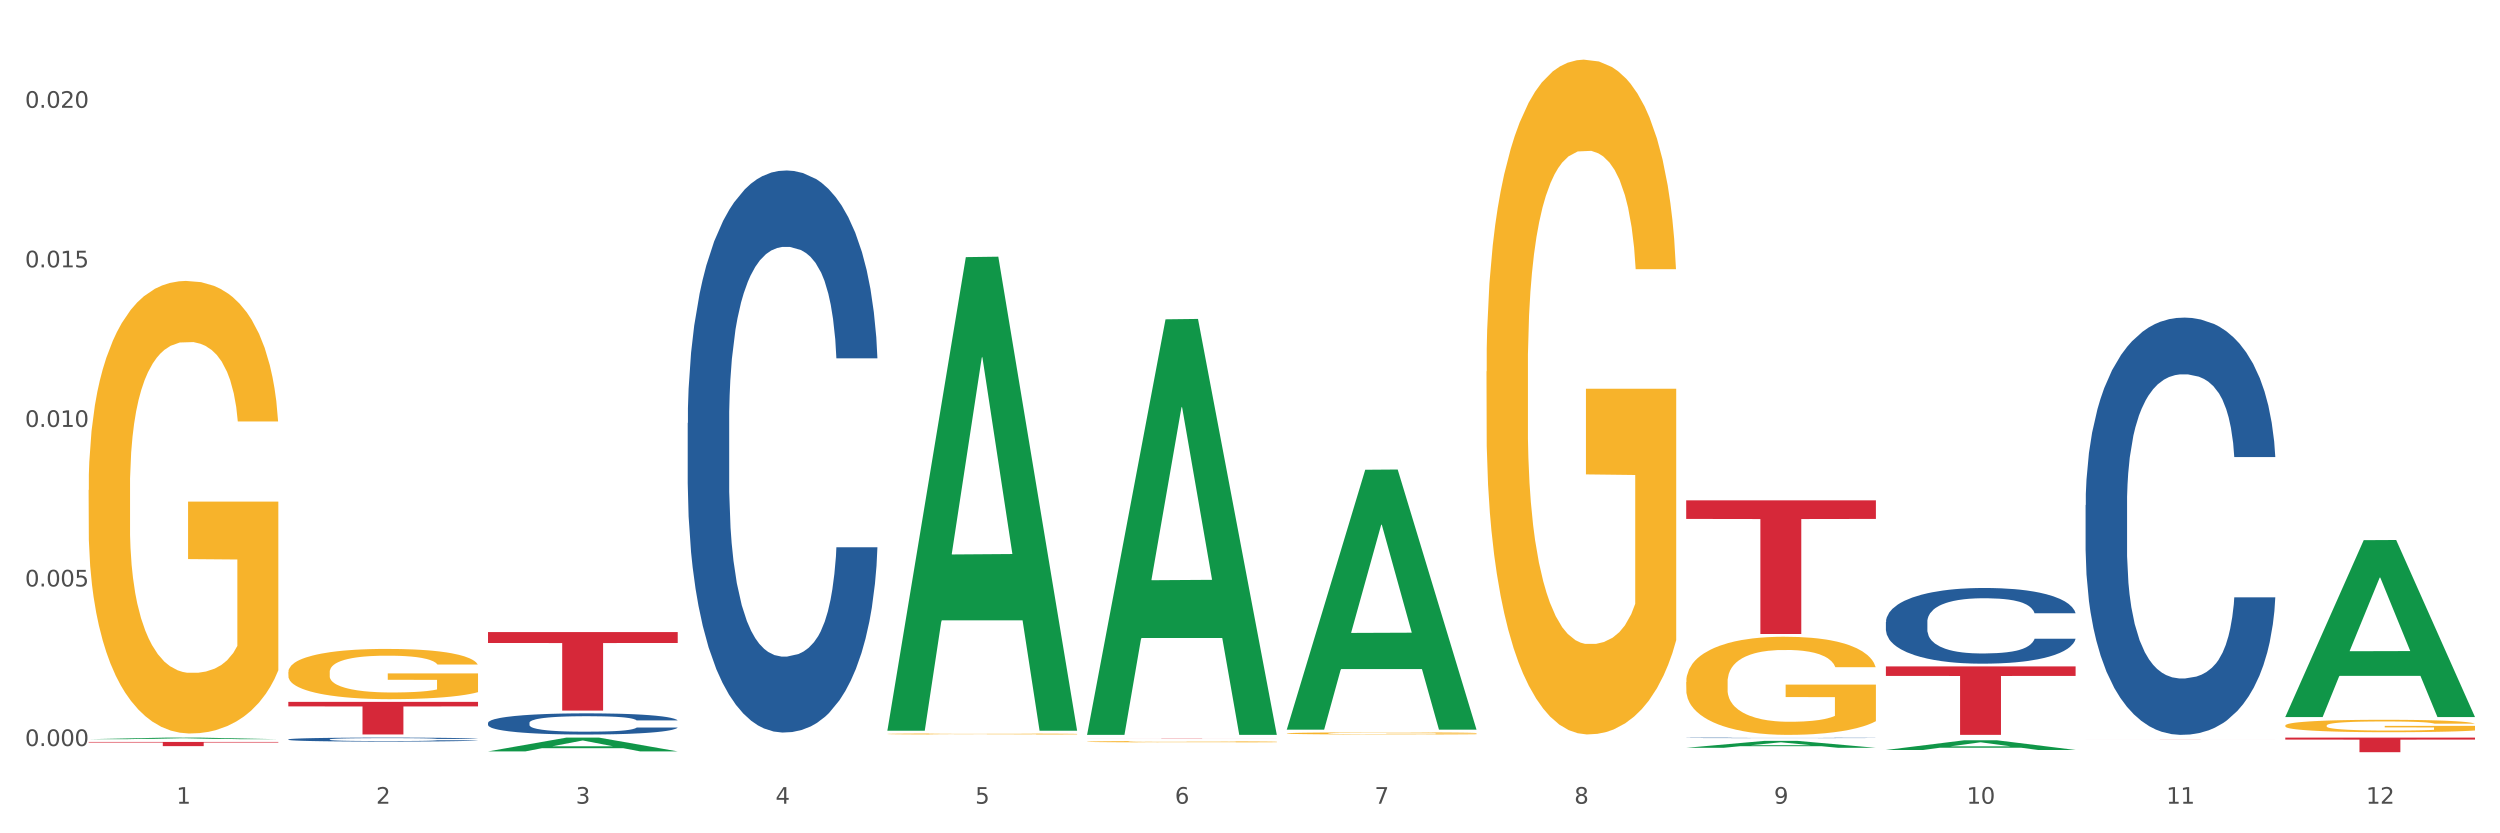
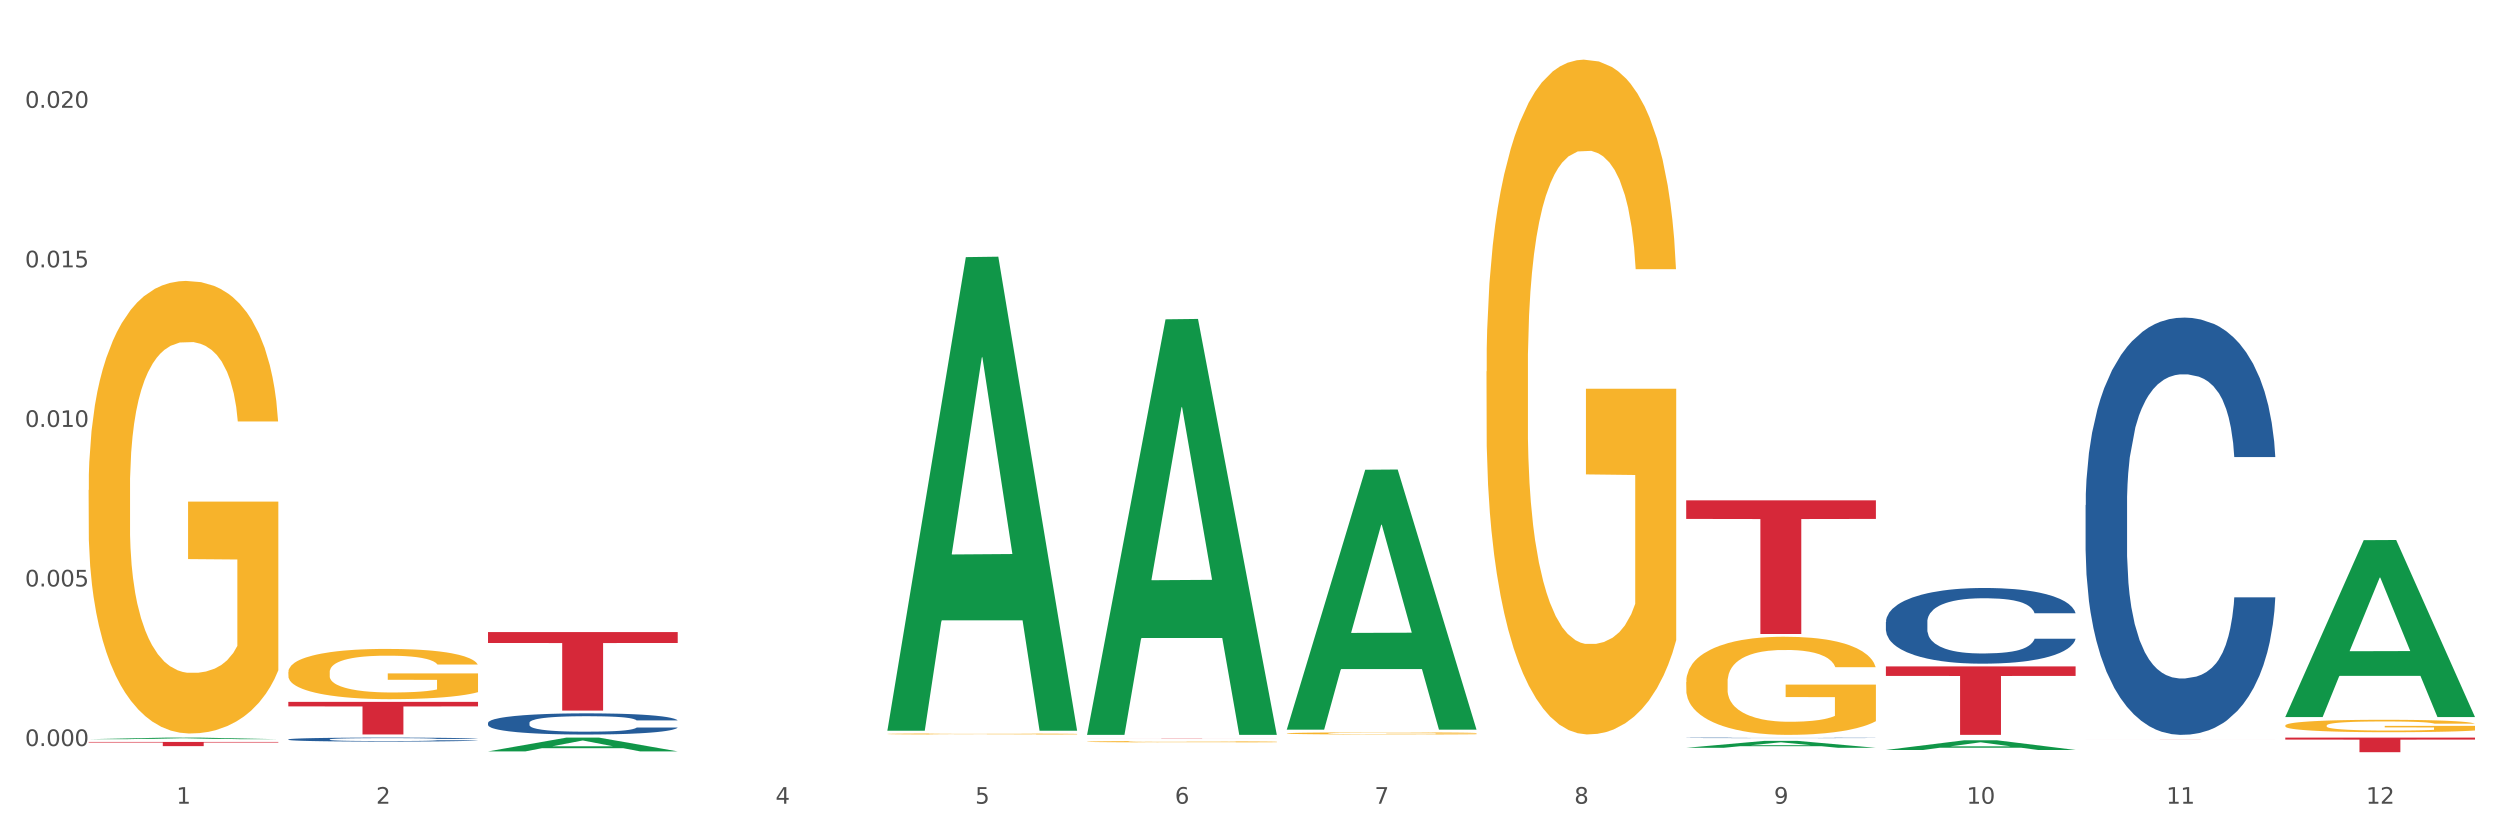
<svg xmlns="http://www.w3.org/2000/svg" xmlns:xlink="http://www.w3.org/1999/xlink" width="1080pt" height="360pt" viewBox="0 0 1080 360" version="1.1">
  <rect x="0" y="0" width="1080" height="360" fill="#333333" stroke="none" />
  <defs>
    <style type="text/css">*{stroke-linejoin: round; stroke-linecap: butt}</style>
  </defs>
  <g id="figure_1">
    <g id="patch_1">
      <path d="M 0 360  L 1080 360  L 1080 0  L 0 0  z " style="fill: #ffffff; stroke: #ffffff; stroke-linejoin: miter" />
    </g>
    <g id="axes_1">
      <g id="matplotlib.axis_1">
        <g id="xtick_1">
          <g id="text_1">
            <g style="fill: #4d4d4d" transform="translate(76.207 347.204) scale(0.096 -0.096)">
              <defs>
                <path id="DejaVuSans-31" d="M 794 531  L 1825 531  L 1825 4091  L 703 3866  L 703 4441  L 1819 4666  L 2450 4666  L 2450 531  L 3481 531  L 3481 0  L 794 0  L 794 531  z " transform="scale(0.016)" />
              </defs>
              <use xlink:href="#DejaVuSans-31" />
            </g>
          </g>
        </g>
        <g id="xtick_2">
          <g id="text_2">
            <g style="fill: #4d4d4d" transform="translate(162.476 347.204) scale(0.096 -0.096)">
              <defs>
                <path id="DejaVuSans-32" d="M 1228 531  L 3431 531  L 3431 0  L 469 0  L 469 531  Q 828 903 1448 1529  Q 2069 2156 2228 2338  Q 2531 2678 2651 2914  Q 2772 3150 2772 3378  Q 2772 3750 2511 3984  Q 2250 4219 1831 4219  Q 1534 4219 1204 4116  Q 875 4013 500 3803  L 500 4441  Q 881 4594 1212 4672  Q 1544 4750 1819 4750  Q 2544 4750 2975 4387  Q 3406 4025 3406 3419  Q 3406 3131 3298 2873  Q 3191 2616 2906 2266  Q 2828 2175 2409 1742  Q 1991 1309 1228 531  z " transform="scale(0.016)" />
              </defs>
              <use xlink:href="#DejaVuSans-32" />
            </g>
          </g>
        </g>
        <g id="xtick_3">
          <g id="text_3">
            <g style="fill: #4d4d4d" transform="translate(248.745 347.204) scale(0.096 -0.096)">
              <defs>
-                 <path id="DejaVuSans-33" d="M 2597 2516  Q 3050 2419 3304 2112  Q 3559 1806 3559 1356  Q 3559 666 3084 287  Q 2609 -91 1734 -91  Q 1441 -91 1130 -33  Q 819 25 488 141  L 488 750  Q 750 597 1062 519  Q 1375 441 1716 441  Q 2309 441 2620 675  Q 2931 909 2931 1356  Q 2931 1769 2642 2001  Q 2353 2234 1838 2234  L 1294 2234  L 1294 2753  L 1863 2753  Q 2328 2753 2575 2939  Q 2822 3125 2822 3475  Q 2822 3834 2567 4026  Q 2313 4219 1838 4219  Q 1578 4219 1281 4162  Q 984 4106 628 3988  L 628 4550  Q 988 4650 1302 4700  Q 1616 4750 1894 4750  Q 2613 4750 3031 4423  Q 3450 4097 3450 3541  Q 3450 3153 3228 2886  Q 3006 2619 2597 2516  z " transform="scale(0.016)" />
-               </defs>
+                 </defs>
              <use xlink:href="#DejaVuSans-33" />
            </g>
          </g>
        </g>
        <g id="xtick_4">
          <g id="text_4">
            <g style="fill: #4d4d4d" transform="translate(335.014 347.204) scale(0.096 -0.096)">
              <defs>
                <path id="DejaVuSans-34" d="M 2419 4116  L 825 1625  L 2419 1625  L 2419 4116  z M 2253 4666  L 3047 4666  L 3047 1625  L 3713 1625  L 3713 1100  L 3047 1100  L 3047 0  L 2419 0  L 2419 1100  L 313 1100  L 313 1709  L 2253 4666  z " transform="scale(0.016)" />
              </defs>
              <use xlink:href="#DejaVuSans-34" />
            </g>
          </g>
        </g>
        <g id="xtick_5">
          <g id="text_5">
            <g style="fill: #4d4d4d" transform="translate(421.284 347.204) scale(0.096 -0.096)">
              <defs>
                <path id="DejaVuSans-35" d="M 691 4666  L 3169 4666  L 3169 4134  L 1269 4134  L 1269 2991  Q 1406 3038 1543 3061  Q 1681 3084 1819 3084  Q 2600 3084 3056 2656  Q 3513 2228 3513 1497  Q 3513 744 3044 326  Q 2575 -91 1722 -91  Q 1428 -91 1123 -41  Q 819 9 494 109  L 494 744  Q 775 591 1075 516  Q 1375 441 1709 441  Q 2250 441 2565 725  Q 2881 1009 2881 1497  Q 2881 1984 2565 2268  Q 2250 2553 1709 2553  Q 1456 2553 1204 2497  Q 953 2441 691 2322  L 691 4666  z " transform="scale(0.016)" />
              </defs>
              <use xlink:href="#DejaVuSans-35" />
            </g>
          </g>
        </g>
        <g id="xtick_6">
          <g id="text_6">
            <g style="fill: #4d4d4d" transform="translate(507.553 347.204) scale(0.096 -0.096)">
              <defs>
                <path id="DejaVuSans-36" d="M 2113 2584  Q 1688 2584 1439 2293  Q 1191 2003 1191 1497  Q 1191 994 1439 701  Q 1688 409 2113 409  Q 2538 409 2786 701  Q 3034 994 3034 1497  Q 3034 2003 2786 2293  Q 2538 2584 2113 2584  z M 3366 4563  L 3366 3988  Q 3128 4100 2886 4159  Q 2644 4219 2406 4219  Q 1781 4219 1451 3797  Q 1122 3375 1075 2522  Q 1259 2794 1537 2939  Q 1816 3084 2150 3084  Q 2853 3084 3261 2657  Q 3669 2231 3669 1497  Q 3669 778 3244 343  Q 2819 -91 2113 -91  Q 1303 -91 875 529  Q 447 1150 447 2328  Q 447 3434 972 4092  Q 1497 4750 2381 4750  Q 2619 4750 2861 4703  Q 3103 4656 3366 4563  z " transform="scale(0.016)" />
              </defs>
              <use xlink:href="#DejaVuSans-36" />
            </g>
          </g>
        </g>
        <g id="xtick_7">
          <g id="text_7">
            <g style="fill: #4d4d4d" transform="translate(593.822 347.204) scale(0.096 -0.096)">
              <defs>
                <path id="DejaVuSans-37" d="M 525 4666  L 3525 4666  L 3525 4397  L 1831 0  L 1172 0  L 2766 4134  L 525 4134  L 525 4666  z " transform="scale(0.016)" />
              </defs>
              <use xlink:href="#DejaVuSans-37" />
            </g>
          </g>
        </g>
        <g id="xtick_8">
          <g id="text_8">
            <g style="fill: #4d4d4d" transform="translate(680.091 347.204) scale(0.096 -0.096)">
              <defs>
                <path id="DejaVuSans-38" d="M 2034 2216  Q 1584 2216 1326 1975  Q 1069 1734 1069 1313  Q 1069 891 1326 650  Q 1584 409 2034 409  Q 2484 409 2743 651  Q 3003 894 3003 1313  Q 3003 1734 2745 1975  Q 2488 2216 2034 2216  z M 1403 2484  Q 997 2584 770 2862  Q 544 3141 544 3541  Q 544 4100 942 4425  Q 1341 4750 2034 4750  Q 2731 4750 3128 4425  Q 3525 4100 3525 3541  Q 3525 3141 3298 2862  Q 3072 2584 2669 2484  Q 3125 2378 3379 2068  Q 3634 1759 3634 1313  Q 3634 634 3220 271  Q 2806 -91 2034 -91  Q 1263 -91 848 271  Q 434 634 434 1313  Q 434 1759 690 2068  Q 947 2378 1403 2484  z M 1172 3481  Q 1172 3119 1398 2916  Q 1625 2713 2034 2713  Q 2441 2713 2670 2916  Q 2900 3119 2900 3481  Q 2900 3844 2670 4047  Q 2441 4250 2034 4250  Q 1625 4250 1398 4047  Q 1172 3844 1172 3481  z " transform="scale(0.016)" />
              </defs>
              <use xlink:href="#DejaVuSans-38" />
            </g>
          </g>
        </g>
        <g id="xtick_9">
          <g id="text_9">
            <g style="fill: #4d4d4d" transform="translate(766.361 347.204) scale(0.096 -0.096)">
              <defs>
                <path id="DejaVuSans-39" d="M 703 97  L 703 672  Q 941 559 1184 500  Q 1428 441 1663 441  Q 2288 441 2617 861  Q 2947 1281 2994 2138  Q 2813 1869 2534 1725  Q 2256 1581 1919 1581  Q 1219 1581 811 2004  Q 403 2428 403 3163  Q 403 3881 828 4315  Q 1253 4750 1959 4750  Q 2769 4750 3195 4129  Q 3622 3509 3622 2328  Q 3622 1225 3098 567  Q 2575 -91 1691 -91  Q 1453 -91 1209 -44  Q 966 3 703 97  z M 1959 2075  Q 2384 2075 2632 2365  Q 2881 2656 2881 3163  Q 2881 3666 2632 3958  Q 2384 4250 1959 4250  Q 1534 4250 1286 3958  Q 1038 3666 1038 3163  Q 1038 2656 1286 2365  Q 1534 2075 1959 2075  z " transform="scale(0.016)" />
              </defs>
              <use xlink:href="#DejaVuSans-39" />
            </g>
          </g>
        </g>
        <g id="xtick_10">
          <g id="text_10">
            <g style="fill: #4d4d4d" transform="translate(849.576 347.204) scale(0.096 -0.096)">
              <defs>
                <path id="DejaVuSans-30" d="M 2034 4250  Q 1547 4250 1301 3770  Q 1056 3291 1056 2328  Q 1056 1369 1301 889  Q 1547 409 2034 409  Q 2525 409 2770 889  Q 3016 1369 3016 2328  Q 3016 3291 2770 3770  Q 2525 4250 2034 4250  z M 2034 4750  Q 2819 4750 3233 4129  Q 3647 3509 3647 2328  Q 3647 1150 3233 529  Q 2819 -91 2034 -91  Q 1250 -91 836 529  Q 422 1150 422 2328  Q 422 3509 836 4129  Q 1250 4750 2034 4750  z " transform="scale(0.016)" />
              </defs>
              <use xlink:href="#DejaVuSans-31" />
              <use xlink:href="#DejaVuSans-30" transform="translate(63.623 0)" />
            </g>
          </g>
        </g>
        <g id="xtick_11">
          <g id="text_11">
            <g style="fill: #4d4d4d" transform="translate(935.845 347.204) scale(0.096 -0.096)">
              <use xlink:href="#DejaVuSans-31" />
              <use xlink:href="#DejaVuSans-31" transform="translate(63.623 0)" />
            </g>
          </g>
        </g>
        <g id="xtick_12">
          <g id="text_12">
            <g style="fill: #4d4d4d" transform="translate(1022.114 347.204) scale(0.096 -0.096)">
              <use xlink:href="#DejaVuSans-31" />
              <use xlink:href="#DejaVuSans-32" transform="translate(63.623 0)" />
            </g>
          </g>
        </g>
        <g id="xtick_13" />
        <g id="xtick_14" />
        <g id="xtick_15" />
        <g id="xtick_16" />
        <g id="xtick_17" />
        <g id="xtick_18" />
        <g id="xtick_19" />
        <g id="xtick_20" />
        <g id="xtick_21" />
        <g id="xtick_22" />
        <g id="xtick_23" />
      </g>
      <g id="matplotlib.axis_2">
        <g id="ytick_1">
          <g id="text_13">
            <g style="fill: #4d4d4d" transform="translate(10.8 322.288) scale(0.096 -0.096)">
              <defs>
                <path id="DejaVuSans-2e" d="M 684 794  L 1344 794  L 1344 0  L 684 0  L 684 794  z " transform="scale(0.016)" />
              </defs>
              <use xlink:href="#DejaVuSans-30" />
              <use xlink:href="#DejaVuSans-2e" transform="translate(63.623 0)" />
              <use xlink:href="#DejaVuSans-30" transform="translate(95.41 0)" />
              <use xlink:href="#DejaVuSans-30" transform="translate(159.033 0)" />
              <use xlink:href="#DejaVuSans-30" transform="translate(222.656 0)" />
            </g>
          </g>
        </g>
        <g id="ytick_2">
          <g id="text_14">
            <g style="fill: #4d4d4d" transform="translate(10.8 253.358) scale(0.096 -0.096)">
              <use xlink:href="#DejaVuSans-30" />
              <use xlink:href="#DejaVuSans-2e" transform="translate(63.623 0)" />
              <use xlink:href="#DejaVuSans-30" transform="translate(95.41 0)" />
              <use xlink:href="#DejaVuSans-30" transform="translate(159.033 0)" />
              <use xlink:href="#DejaVuSans-35" transform="translate(222.656 0)" />
            </g>
          </g>
        </g>
        <g id="ytick_3">
          <g id="text_15">
            <g style="fill: #4d4d4d" transform="translate(10.8 184.427) scale(0.096 -0.096)">
              <use xlink:href="#DejaVuSans-30" />
              <use xlink:href="#DejaVuSans-2e" transform="translate(63.623 0)" />
              <use xlink:href="#DejaVuSans-30" transform="translate(95.41 0)" />
              <use xlink:href="#DejaVuSans-31" transform="translate(159.033 0)" />
              <use xlink:href="#DejaVuSans-30" transform="translate(222.656 0)" />
            </g>
          </g>
        </g>
        <g id="ytick_4">
          <g id="text_16">
            <g style="fill: #4d4d4d" transform="translate(10.8 115.497) scale(0.096 -0.096)">
              <use xlink:href="#DejaVuSans-30" />
              <use xlink:href="#DejaVuSans-2e" transform="translate(63.623 0)" />
              <use xlink:href="#DejaVuSans-30" transform="translate(95.41 0)" />
              <use xlink:href="#DejaVuSans-31" transform="translate(159.033 0)" />
              <use xlink:href="#DejaVuSans-35" transform="translate(222.656 0)" />
            </g>
          </g>
        </g>
        <g id="ytick_5">
          <g id="text_17">
            <g style="fill: #4d4d4d" transform="translate(10.8 46.566) scale(0.096 -0.096)">
              <use xlink:href="#DejaVuSans-30" />
              <use xlink:href="#DejaVuSans-2e" transform="translate(63.623 0)" />
              <use xlink:href="#DejaVuSans-30" transform="translate(95.41 0)" />
              <use xlink:href="#DejaVuSans-32" transform="translate(159.033 0)" />
              <use xlink:href="#DejaVuSans-30" transform="translate(222.656 0)" />
            </g>
          </g>
        </g>
        <g id="ytick_6" />
        <g id="ytick_7" />
        <g id="ytick_8" />
        <g id="ytick_9" />
      </g>
      <g id="PolyCollection_1">
        <path d="M 38.283 319.339  L 38.367 319.338  L 72.164 318.641  L 86.189 318.641  L 120.239 319.34  L 104.017 319.34  L 96.666 319.177  L 61.771 319.177  L 61.518 319.18  L 54.421 319.34  L 38.283 319.34  L 38.283 319.339  L 66.165 319.08  L 92.272 319.079  L 79.345 318.79  L 79.176 318.788  L 79.007 318.79  L 66.08 319.079  L 66.165 319.08  L 38.283 319.339  z " clip-path="url(#pb41e265324)" style="fill: #109648" />
        <path d="M 900.975 319.288  L 982.931 319.288  L 982.931 319.294  L 950.692 319.294  L 950.692 319.331  L 933.019 319.331  L 933.019 319.294  L 900.975 319.294  L 900.975 319.288  L 900.975 319.288  z " clip-path="url(#pb41e265324)" style="fill: #d62839" />
        <path d="M 814.706 287.883  L 896.662 287.883  L 896.662 291.994  L 864.423 292.022  L 864.423 317.469  L 846.75 317.469  L 846.75 292.022  L 814.706 291.994  L 814.706 287.911  L 814.706 287.883  z " clip-path="url(#pb41e265324)" style="fill: #d62839" />
        <path d="M 728.437 216.149  L 810.392 216.149  L 810.392 224.174  L 778.154 224.229  L 778.154 273.899  L 760.481 273.899  L 760.481 224.229  L 728.437 224.174  L 728.437 216.203  L 728.437 216.149  z " clip-path="url(#pb41e265324)" style="fill: #d62839" />
        <path d="M 469.629 318.866  L 551.585 318.866  L 551.585 318.88  L 519.346 318.88  L 519.346 318.967  L 501.673 318.967  L 501.673 318.88  L 469.629 318.88  L 469.629 318.866  L 469.629 318.866  z " clip-path="url(#pb41e265324)" style="fill: #d62839" />
        <path d="M 210.821 273.048  L 292.777 273.048  L 292.777 277.765  L 260.539 277.797  L 260.539 306.994  L 242.866 306.994  L 242.866 277.797  L 210.821 277.765  L 210.821 273.08  L 210.821 273.048  z " clip-path="url(#pb41e265324)" style="fill: #d62839" />
        <path d="M 124.552 303.217  L 206.508 303.217  L 206.508 305.173  L 174.269 305.186  L 174.269 317.287  L 156.597 317.287  L 156.597 305.186  L 124.552 305.173  L 124.552 303.231  L 124.552 303.217  z " clip-path="url(#pb41e265324)" style="fill: #d62839" />
        <path d="M 38.283 320.512  L 120.239 320.512  L 120.239 320.764  L 88 320.766  L 88 322.33  L 70.327 322.33  L 70.327 320.766  L 38.283 320.764  L 38.283 320.513  L 38.283 320.512  z " clip-path="url(#pb41e265324)" style="fill: #d62839" />
        <path d="M 124.552 319.416  L 124.649 319.414  L 124.649 319.37  L 124.94 319.31  L 126.005 319.2  L 127.362 319.117  L 129.687 319.019  L 130.946 318.978  L 132.593 318.932  L 135.983 318.858  L 139.858 318.795  L 142.571 318.761  L 144.605 318.738  L 149.158 318.699  L 151.774 318.682  L 154.486 318.668  L 156.811 318.658  L 160.686 318.647  L 163.786 318.642  L 167.371 318.641  L 170.374 318.642  L 174.346 318.649  L 180.158 318.668  L 182.386 318.679  L 185.389 318.697  L 188.489 318.723  L 191.008 318.748  L 193.914 318.784  L 196.917 318.831  L 199.824 318.891  L 201.858 318.946  L 203.505 319.005  L 204.958 319.076  L 206.024 319.153  L 206.508 319.217  L 188.78 319.217  L 188.296 319.159  L 187.327 319.096  L 186.358 319.054  L 185.292 319.019  L 183.646 318.98  L 182.192 318.954  L 179.771 318.924  L 177.543 318.905  L 175.702 318.894  L 173.474 318.885  L 168.727 318.876  L 165.336 318.876  L 163.205 318.879  L 160.589 318.887  L 158.361 318.898  L 155.746 318.917  L 153.711 318.937  L 151.677 318.964  L 150.515 318.983  L 148.771 319.017  L 147.608 319.046  L 146.058 319.095  L 145.186 319.129  L 143.636 319.219  L 142.958 319.285  L 142.668 319.331  L 142.474 319.381  L 142.474 319.627  L 143.055 319.738  L 143.54 319.785  L 144.315 319.838  L 145.768 319.908  L 147.899 319.975  L 150.127 320.024  L 151.968 320.054  L 153.711 320.076  L 155.455 320.094  L 157.586 320.109  L 159.33 320.119  L 161.946 320.128  L 165.046 320.133  L 167.468 320.133  L 172.408 320.125  L 174.636 320.117  L 176.768 320.106  L 179.092 320.089  L 180.933 320.07  L 181.999 320.056  L 183.742 320.026  L 185.099 319.994  L 186.261 319.958  L 187.036 319.927  L 187.908 319.879  L 188.586 319.826  L 188.78 319.797  L 206.508 319.797  L 206.12 319.854  L 205.442 319.909  L 204.086 319.983  L 203.02 320.026  L 201.374 320.078  L 199.63 320.122  L 197.208 320.171  L 194.98 320.207  L 192.655 320.239  L 190.136 320.267  L 185.583 320.306  L 183.936 320.317  L 180.449 320.336  L 177.736 320.347  L 173.764 320.358  L 169.696 320.365  L 165.433 320.366  L 161.655 320.363  L 157.49 320.354  L 154.874 320.344  L 151.968 320.33  L 148.577 320.308  L 145.38 320.281  L 142.377 320.25  L 139.568 320.213  L 136.952 320.172  L 133.562 320.105  L 131.043 320.038  L 129.202 319.977  L 127.943 319.925  L 126.683 319.859  L 126.005 319.813  L 124.94 319.703  L 124.552 319.6  L 124.552 319.416  z " clip-path="url(#pb41e265324)" style="fill: #255c99" />
        <path d="M 210.821 312.277  L 210.918 312.269  L 210.918 312.035  L 211.209 311.717  L 212.275 311.132  L 213.631 310.689  L 215.956 310.171  L 217.215 309.954  L 218.862 309.712  L 222.253 309.319  L 226.128 308.985  L 228.84 308.801  L 230.874 308.684  L 235.428 308.475  L 238.043 308.383  L 240.756 308.308  L 243.081 308.258  L 246.956 308.199  L 250.056 308.174  L 253.64 308.166  L 256.643 308.174  L 260.615 308.208  L 266.427 308.308  L 268.655 308.366  L 271.659 308.467  L 274.759 308.6  L 277.277 308.734  L 280.183 308.926  L 283.187 309.177  L 286.093 309.494  L 288.127 309.787  L 289.774 310.096  L 291.227 310.472  L 292.293 310.882  L 292.777 311.224  L 275.049 311.224  L 274.565 310.915  L 273.596 310.581  L 272.627 310.355  L 271.562 310.171  L 269.915 309.962  L 268.462 309.829  L 266.04 309.67  L 263.812 309.57  L 261.971 309.511  L 259.743 309.461  L 254.996 309.411  L 251.606 309.411  L 249.474 309.428  L 246.859 309.469  L 244.631 309.528  L 242.015 309.628  L 239.981 309.737  L 237.946 309.879  L 236.784 309.979  L 235.04 310.163  L 233.878 310.313  L 232.328 310.572  L 231.456 310.756  L 229.906 311.233  L 229.228 311.584  L 228.937 311.826  L 228.743 312.093  L 228.743 313.397  L 229.324 313.982  L 229.809 314.233  L 230.584 314.517  L 232.037 314.884  L 234.168 315.244  L 236.396 315.503  L 238.237 315.661  L 239.981 315.778  L 241.724 315.87  L 243.856 315.954  L 245.599 316.004  L 248.215 316.054  L 251.315 316.079  L 253.737 316.079  L 258.677 316.037  L 260.905 315.996  L 263.037 315.937  L 265.362 315.845  L 267.202 315.745  L 268.268 315.67  L 270.012 315.511  L 271.368 315.344  L 272.53 315.152  L 273.305 314.985  L 274.177 314.734  L 274.855 314.45  L 275.049 314.299  L 292.777 314.299  L 292.39 314.6  L 291.712 314.893  L 290.355 315.285  L 289.29 315.511  L 287.643 315.787  L 285.899 316.021  L 283.477 316.28  L 281.249 316.472  L 278.924 316.639  L 276.405 316.79  L 271.852 316.998  L 270.205 317.057  L 266.718 317.157  L 264.005 317.216  L 260.034 317.274  L 255.965 317.308  L 251.702 317.316  L 247.924 317.299  L 243.759 317.249  L 241.143 317.199  L 238.237 317.124  L 234.846 317.007  L 231.649 316.865  L 228.646 316.698  L 225.837 316.505  L 223.221 316.288  L 219.831 315.929  L 217.312 315.578  L 215.471 315.252  L 214.212 314.976  L 212.953 314.625  L 212.275 314.383  L 211.209 313.798  L 210.821 313.255  L 210.821 312.277  z " clip-path="url(#pb41e265324)" style="fill: #255c99" />
-         <path d="M 297.091 182.746  L 297.187 182.524  L 297.187 176.315  L 297.478 167.888  L 298.544 152.366  L 299.9 140.613  L 302.225 126.864  L 303.484 121.098  L 305.131 114.667  L 308.522 104.245  L 312.397 95.375  L 315.109 90.496  L 317.144 87.392  L 321.697 81.848  L 324.312 79.408  L 327.025 77.413  L 329.35 76.082  L 333.225 74.53  L 336.325 73.865  L 339.909 73.643  L 342.912 73.865  L 346.884 74.752  L 352.697 77.413  L 354.925 78.965  L 357.928 81.626  L 361.028 85.174  L 363.546 88.722  L 366.453 93.822  L 369.456 100.475  L 372.362 108.902  L 374.396 116.663  L 376.043 124.868  L 377.496 134.847  L 378.562 145.713  L 379.046 154.805  L 361.318 154.805  L 360.834 146.6  L 359.865 137.73  L 358.896 131.742  L 357.831 126.864  L 356.184 121.32  L 354.731 117.772  L 352.309 113.559  L 350.081 110.898  L 348.24 109.345  L 346.012 108.015  L 341.265 106.684  L 337.875 106.684  L 335.744 107.128  L 333.128 108.236  L 330.9 109.789  L 328.284 112.45  L 326.25 115.333  L 324.215 119.102  L 323.053 121.763  L 321.309 126.642  L 320.147 130.634  L 318.597 137.508  L 317.725 142.387  L 316.175 155.027  L 315.497 164.34  L 315.206 170.771  L 315.012 177.867  L 315.012 212.461  L 315.594 227.984  L 316.078 234.636  L 316.853 242.176  L 318.306 251.933  L 320.437 261.469  L 322.665 268.343  L 324.506 272.556  L 326.25 275.661  L 327.994 278.1  L 330.125 280.318  L 331.869 281.648  L 334.484 282.979  L 337.584 283.644  L 340.006 283.644  L 344.947 282.535  L 347.175 281.426  L 349.306 279.874  L 351.631 277.435  L 353.472 274.774  L 354.537 272.778  L 356.281 268.565  L 357.637 264.13  L 358.8 259.029  L 359.575 254.594  L 360.446 247.942  L 361.125 240.402  L 361.318 236.41  L 379.046 236.41  L 378.659 244.394  L 377.981 252.155  L 376.625 262.577  L 375.559 268.565  L 373.912 275.883  L 372.168 282.092  L 369.746 288.966  L 367.518 294.066  L 365.193 298.502  L 362.675 302.493  L 358.121 308.037  L 356.475 309.589  L 352.987 312.25  L 350.275 313.803  L 346.303 315.355  L 342.234 316.242  L 337.972 316.464  L 334.194 316.02  L 330.028 314.69  L 327.412 313.359  L 324.506 311.363  L 321.115 308.259  L 317.919 304.489  L 314.916 300.054  L 312.106 294.953  L 309.491 289.188  L 306.1 279.652  L 303.581 270.339  L 301.741 261.69  L 300.481 254.372  L 299.222 245.059  L 298.544 238.628  L 297.478 223.105  L 297.091 208.691  L 297.091 182.746  z " clip-path="url(#pb41e265324)" style="fill: #255c99" />
        <path d="M 728.437 318.745  L 728.534 318.744  L 728.534 318.739  L 728.824 318.731  L 729.89 318.716  L 731.246 318.705  L 733.571 318.691  L 734.83 318.686  L 736.477 318.68  L 739.868 318.67  L 743.743 318.661  L 746.455 318.657  L 748.49 318.654  L 753.043 318.649  L 755.658 318.646  L 758.371 318.644  L 760.696 318.643  L 764.571 318.642  L 767.671 318.641  L 771.255 318.641  L 774.258 318.641  L 778.23 318.642  L 784.043 318.644  L 786.271 318.646  L 789.274 318.648  L 792.374 318.652  L 794.892 318.655  L 797.799 318.66  L 800.802 318.666  L 803.708 318.674  L 805.742 318.682  L 807.389 318.69  L 808.842 318.699  L 809.908 318.709  L 810.392 318.718  L 792.664 318.718  L 792.18 318.71  L 791.211 318.702  L 790.243 318.696  L 789.177 318.691  L 787.53 318.686  L 786.077 318.683  L 783.655 318.679  L 781.427 318.676  L 779.586 318.675  L 777.358 318.673  L 772.611 318.672  L 769.221 318.672  L 767.09 318.673  L 764.474 318.674  L 762.246 318.675  L 759.63 318.678  L 757.596 318.68  L 755.561 318.684  L 754.399 318.687  L 752.655 318.691  L 751.493 318.695  L 749.943 318.702  L 749.071 318.706  L 747.521 318.718  L 746.843 318.727  L 746.552 318.733  L 746.358 318.74  L 746.358 318.773  L 746.94 318.788  L 747.424 318.794  L 748.199 318.801  L 749.652 318.811  L 751.783 318.82  L 754.011 318.826  L 755.852 318.83  L 757.596 318.833  L 759.34 318.836  L 761.471 318.838  L 763.215 318.839  L 765.83 318.84  L 768.93 318.841  L 771.352 318.841  L 776.293 318.84  L 778.521 318.839  L 780.652 318.837  L 782.977 318.835  L 784.818 318.832  L 785.883 318.83  L 787.627 318.826  L 788.983 318.822  L 790.146 318.817  L 790.921 318.813  L 791.793 318.807  L 792.471 318.8  L 792.664 318.796  L 810.392 318.796  L 810.005 318.803  L 809.327 318.811  L 807.971 318.821  L 806.905 318.826  L 805.258 318.833  L 803.514 318.839  L 801.092 318.846  L 798.864 318.851  L 796.539 318.855  L 794.021 318.859  L 789.468 318.864  L 787.821 318.866  L 784.333 318.868  L 781.621 318.87  L 777.649 318.871  L 773.58 318.872  L 769.318 318.872  L 765.54 318.872  L 761.374 318.87  L 758.758 318.869  L 755.852 318.867  L 752.461 318.864  L 749.265 318.861  L 746.262 318.856  L 743.452 318.852  L 740.837 318.846  L 737.446 318.837  L 734.927 318.828  L 733.087 318.82  L 731.827 318.813  L 730.568 318.804  L 729.89 318.798  L 728.824 318.783  L 728.437 318.769  L 728.437 318.745  z " clip-path="url(#pb41e265324)" style="fill: #255c99" />
        <path d="M 814.706 268.701  L 814.803 268.671  L 814.803 267.835  L 815.093 266.7  L 816.159 264.609  L 817.515 263.026  L 819.84 261.174  L 821.1 260.398  L 822.746 259.531  L 826.137 258.128  L 830.012 256.933  L 832.724 256.276  L 834.759 255.858  L 839.312 255.111  L 841.928 254.782  L 844.64 254.514  L 846.965 254.334  L 850.84 254.125  L 853.94 254.036  L 857.524 254.006  L 860.527 254.036  L 864.499 254.155  L 870.312 254.514  L 872.54 254.723  L 875.543 255.081  L 878.643 255.559  L 881.162 256.037  L 884.068 256.724  L 887.071 257.62  L 889.977 258.755  L 892.012 259.8  L 893.658 260.905  L 895.112 262.249  L 896.177 263.713  L 896.662 264.938  L 878.934 264.938  L 878.449 263.832  L 877.48 262.638  L 876.512 261.831  L 875.446 261.174  L 873.799 260.428  L 872.346 259.95  L 869.924 259.382  L 867.696 259.024  L 865.856 258.815  L 863.627 258.635  L 858.881 258.456  L 855.49 258.456  L 853.359 258.516  L 850.743 258.665  L 848.515 258.874  L 845.899 259.233  L 843.865 259.621  L 841.831 260.129  L 840.668 260.487  L 838.924 261.144  L 837.762 261.682  L 836.212 262.608  L 835.34 263.265  L 833.79 264.967  L 833.112 266.222  L 832.821 267.088  L 832.628 268.044  L 832.628 272.703  L 833.209 274.794  L 833.693 275.69  L 834.468 276.706  L 835.921 278.02  L 838.053 279.304  L 840.281 280.23  L 842.121 280.798  L 843.865 281.216  L 845.609 281.544  L 847.74 281.843  L 849.484 282.022  L 852.099 282.201  L 855.199 282.291  L 857.621 282.291  L 862.562 282.142  L 864.79 281.992  L 866.921 281.783  L 869.246 281.455  L 871.087 281.096  L 872.152 280.827  L 873.896 280.26  L 875.252 279.663  L 876.415 278.976  L 877.19 278.378  L 878.062 277.482  L 878.74 276.467  L 878.934 275.929  L 896.662 275.929  L 896.274 277.004  L 895.596 278.05  L 894.24 279.453  L 893.174 280.26  L 891.527 281.246  L 889.784 282.082  L 887.362 283.008  L 885.134 283.695  L 882.809 284.292  L 880.29 284.83  L 875.737 285.576  L 874.09 285.785  L 870.602 286.144  L 867.89 286.353  L 863.918 286.562  L 859.849 286.682  L 855.587 286.711  L 851.809 286.652  L 847.643 286.472  L 845.028 286.293  L 842.121 286.024  L 838.731 285.606  L 835.534 285.099  L 832.531 284.501  L 829.721 283.814  L 827.106 283.038  L 823.715 281.753  L 821.196 280.499  L 819.356 279.334  L 818.096 278.348  L 816.837 277.094  L 816.159 276.228  L 815.093 274.137  L 814.706 272.196  L 814.706 268.701  z " clip-path="url(#pb41e265324)" style="fill: #255c99" />
-         <path d="M 900.975 218.197  L 901.072 218.033  L 901.072 213.423  L 901.363 207.167  L 902.428 195.643  L 903.784 186.918  L 906.109 176.711  L 907.369 172.43  L 909.016 167.656  L 912.406 159.918  L 916.281 153.333  L 918.994 149.711  L 921.028 147.406  L 925.581 143.291  L 928.197 141.48  L 930.909 139.998  L 933.234 139.01  L 937.109 137.858  L 940.209 137.364  L 943.794 137.199  L 946.797 137.364  L 950.768 138.022  L 956.581 139.998  L 958.809 141.15  L 961.812 143.126  L 964.912 145.76  L 967.431 148.394  L 970.337 152.181  L 973.34 157.12  L 976.246 163.376  L 978.281 169.138  L 979.928 175.229  L 981.381 182.637  L 982.446 190.704  L 982.931 197.454  L 965.203 197.454  L 964.718 191.363  L 963.75 184.777  L 962.781 180.332  L 961.715 176.711  L 960.068 172.595  L 958.615 169.961  L 956.193 166.833  L 953.965 164.857  L 952.125 163.705  L 949.897 162.717  L 945.15 161.729  L 941.759 161.729  L 939.628 162.058  L 937.012 162.882  L 934.784 164.034  L 932.169 166.01  L 930.134 168.15  L 928.1 170.949  L 926.937 172.924  L 925.194 176.546  L 924.031 179.509  L 922.481 184.613  L 921.609 188.235  L 920.059 197.619  L 919.381 204.533  L 919.091 209.307  L 918.897 214.575  L 918.897 240.258  L 919.478 251.782  L 919.962 256.721  L 920.737 262.318  L 922.191 269.562  L 924.322 276.641  L 926.55 281.745  L 928.391 284.872  L 930.134 287.177  L 931.878 288.988  L 934.009 290.635  L 935.753 291.622  L 938.369 292.61  L 941.469 293.104  L 943.89 293.104  L 948.831 292.281  L 951.059 291.458  L 953.19 290.305  L 955.515 288.494  L 957.356 286.519  L 958.422 285.037  L 960.165 281.909  L 961.522 278.617  L 962.684 274.83  L 963.459 271.537  L 964.331 266.599  L 965.009 261.001  L 965.203 258.038  L 982.931 258.038  L 982.543 263.964  L 981.865 269.727  L 980.509 277.464  L 979.443 281.909  L 977.796 287.342  L 976.053 291.952  L 973.631 297.055  L 971.403 300.842  L 969.078 304.134  L 966.559 307.098  L 962.006 311.213  L 960.359 312.366  L 956.872 314.341  L 954.159 315.494  L 950.187 316.646  L 946.119 317.305  L 941.856 317.469  L 938.078 317.14  L 933.912 316.152  L 931.297 315.164  L 928.391 313.683  L 925 311.378  L 921.803 308.579  L 918.8 305.287  L 915.991 301.5  L 913.375 297.22  L 909.984 290.141  L 907.466 283.226  L 905.625 276.806  L 904.366 271.373  L 903.106 264.458  L 902.428 259.684  L 901.363 248.16  L 900.975 237.459  L 900.975 218.197  z " clip-path="url(#pb41e265324)" style="fill: #255c99" />
+         <path d="M 900.975 218.197  L 901.072 218.033  L 901.072 213.423  L 901.363 207.167  L 902.428 195.643  L 903.784 186.918  L 906.109 176.711  L 907.369 172.43  L 909.016 167.656  L 912.406 159.918  L 916.281 153.333  L 918.994 149.711  L 921.028 147.406  L 925.581 143.291  L 928.197 141.48  L 930.909 139.998  L 933.234 139.01  L 937.109 137.858  L 940.209 137.364  L 943.794 137.199  L 946.797 137.364  L 950.768 138.022  L 956.581 139.998  L 958.809 141.15  L 961.812 143.126  L 964.912 145.76  L 967.431 148.394  L 970.337 152.181  L 973.34 157.12  L 976.246 163.376  L 978.281 169.138  L 979.928 175.229  L 981.381 182.637  L 982.446 190.704  L 982.931 197.454  L 965.203 197.454  L 964.718 191.363  L 963.75 184.777  L 962.781 180.332  L 961.715 176.711  L 960.068 172.595  L 958.615 169.961  L 956.193 166.833  L 953.965 164.857  L 952.125 163.705  L 949.897 162.717  L 945.15 161.729  L 941.759 161.729  L 939.628 162.058  L 937.012 162.882  L 934.784 164.034  L 932.169 166.01  L 930.134 168.15  L 928.1 170.949  L 926.937 172.924  L 925.194 176.546  L 924.031 179.509  L 922.481 184.613  L 920.059 197.619  L 919.381 204.533  L 919.091 209.307  L 918.897 214.575  L 918.897 240.258  L 919.478 251.782  L 919.962 256.721  L 920.737 262.318  L 922.191 269.562  L 924.322 276.641  L 926.55 281.745  L 928.391 284.872  L 930.134 287.177  L 931.878 288.988  L 934.009 290.635  L 935.753 291.622  L 938.369 292.61  L 941.469 293.104  L 943.89 293.104  L 948.831 292.281  L 951.059 291.458  L 953.19 290.305  L 955.515 288.494  L 957.356 286.519  L 958.422 285.037  L 960.165 281.909  L 961.522 278.617  L 962.684 274.83  L 963.459 271.537  L 964.331 266.599  L 965.009 261.001  L 965.203 258.038  L 982.931 258.038  L 982.543 263.964  L 981.865 269.727  L 980.509 277.464  L 979.443 281.909  L 977.796 287.342  L 976.053 291.952  L 973.631 297.055  L 971.403 300.842  L 969.078 304.134  L 966.559 307.098  L 962.006 311.213  L 960.359 312.366  L 956.872 314.341  L 954.159 315.494  L 950.187 316.646  L 946.119 317.305  L 941.856 317.469  L 938.078 317.14  L 933.912 316.152  L 931.297 315.164  L 928.391 313.683  L 925 311.378  L 921.803 308.579  L 918.8 305.287  L 915.991 301.5  L 913.375 297.22  L 909.984 290.141  L 907.466 283.226  L 905.625 276.806  L 904.366 271.373  L 903.106 264.458  L 902.428 259.684  L 901.363 248.16  L 900.975 237.459  L 900.975 218.197  z " clip-path="url(#pb41e265324)" style="fill: #255c99" />
        <path d="M 987.244 313.429  L 987.341 313.424  L 987.341 313.248  L 987.535 313.096  L 988.502 312.728  L 989.954 312.424  L 991.018 312.262  L 992.082 312.13  L 993.34 311.997  L 994.888 311.86  L 997.694 311.659  L 999.436 311.556  L 1001.565 311.448  L 1005.435 311.291  L 1008.241 311.203  L 1011.144 311.129  L 1015.885 311.041  L 1018.982 311.002  L 1022.271 310.972  L 1026.239 310.953  L 1029.238 310.948  L 1035.818 310.962  L 1041.43 311.007  L 1044.139 311.041  L 1047.623 311.1  L 1049.461 311.139  L 1052.461 311.218  L 1055.557 311.32  L 1057.686 311.409  L 1060.879 311.576  L 1063.298 311.742  L 1065.523 311.948  L 1066.684 312.09  L 1067.555 312.223  L 1068.329 312.375  L 1069.103 312.615  L 1051.686 312.615  L 1051.009 312.444  L 1049.945 312.282  L 1048.397 312.125  L 1047.042 312.027  L 1044.72 311.904  L 1042.591 311.826  L 1040.366 311.767  L 1037.656 311.718  L 1035.528 311.693  L 1032.528 311.674  L 1026.626 311.679  L 1022.658 311.718  L 1019.949 311.767  L 1018.207 311.811  L 1016.659 311.86  L 1014.918 311.929  L 1012.886 312.032  L 1011.434 312.125  L 1009.983 312.242  L 1008.822 312.36  L 1007.757 312.498  L 1006.887 312.645  L 1006.209 312.797  L 1005.629 312.983  L 1005.145 313.292  L 1005.145 313.964  L 1005.338 314.116  L 1005.822 314.317  L 1006.403 314.469  L 1007.37 314.65  L 1008.241 314.773  L 1009.886 314.95  L 1011.725 315.097  L 1013.176 315.19  L 1014.627 315.268  L 1017.143 315.376  L 1019.949 315.465  L 1022.368 315.519  L 1025.658 315.568  L 1027.883 315.587  L 1029.819 315.597  L 1034.56 315.597  L 1037.947 315.582  L 1041.72 315.548  L 1044.623 315.504  L 1047.042 315.45  L 1049.751 315.362  L 1051.493 315.278  L 1051.493 314.253  L 1030.206 314.248  L 1030.206 313.567  L 1069.2 313.567  L 1069.2 315.568  L 1067.555 315.671  L 1065.717 315.764  L 1063.781 315.847  L 1060.879 315.95  L 1057.395 316.048  L 1054.299 316.117  L 1051.009 316.176  L 1047.139 316.23  L 1042.107 316.279  L 1039.011 316.298  L 1035.14 316.313  L 1030.593 316.318  L 1026.626 316.308  L 1022.755 316.284  L 1018.691 316.239  L 1014.724 316.176  L 1011.725 316.112  L 1008.725 316.033  L 1005.532 315.931  L 1003.016 315.832  L 1001.081 315.744  L 998.952 315.631  L 996.63 315.484  L 994.888 315.352  L 993.34 315.214  L 991.695 315.038  L 990.534 314.886  L 989.373 314.695  L 988.696 314.552  L 987.922 314.332  L 987.341 314.023  L 987.244 313.429  z " clip-path="url(#pb41e265324)" style="fill: #f7b32b" />
        <path d="M 728.437 294.663  L 728.533 294.624  L 728.533 293.23  L 728.727 292.03  L 729.695 289.126  L 731.146 286.725  L 732.21 285.448  L 733.275 284.402  L 734.533 283.357  L 736.081 282.273  L 738.887 280.685  L 740.628 279.872  L 742.757 279.02  L 746.628 277.781  L 749.434 277.084  L 752.336 276.503  L 757.078 275.806  L 760.174 275.497  L 763.464 275.264  L 767.431 275.109  L 770.43 275.071  L 777.01 275.187  L 782.622 275.535  L 785.332 275.806  L 788.815 276.271  L 790.653 276.581  L 793.653 277.2  L 796.749 278.013  L 798.878 278.71  L 802.071 280.027  L 804.49 281.343  L 806.716 282.97  L 807.877 284.092  L 808.747 285.138  L 809.522 286.338  L 810.296 288.236  L 792.879 288.236  L 792.201 286.88  L 791.137 285.603  L 789.589 284.363  L 788.234 283.589  L 785.912 282.621  L 783.783 282.002  L 781.558 281.537  L 778.849 281.15  L 776.72 280.956  L 773.72 280.801  L 767.818 280.84  L 763.851 281.15  L 761.142 281.537  L 759.4 281.885  L 757.852 282.273  L 756.11 282.815  L 754.078 283.628  L 752.627 284.363  L 751.175 285.293  L 750.014 286.222  L 748.95 287.306  L 748.079 288.468  L 747.402 289.668  L 746.821 291.14  L 746.337 293.579  L 746.337 298.884  L 746.531 300.084  L 747.015 301.671  L 747.595 302.872  L 748.563 304.304  L 749.434 305.272  L 751.078 306.666  L 752.917 307.828  L 754.368 308.564  L 755.82 309.183  L 758.335 310.035  L 761.142 310.732  L 763.561 311.158  L 766.85 311.545  L 769.076 311.7  L 771.011 311.777  L 775.752 311.777  L 779.139 311.661  L 782.913 311.39  L 785.815 311.042  L 788.234 310.616  L 790.944 309.919  L 792.685 309.261  L 792.685 301.168  L 771.398 301.129  L 771.398 295.747  L 810.392 295.747  L 810.392 311.545  L 808.747 312.358  L 806.909 313.094  L 804.974 313.752  L 802.071 314.565  L 798.588 315.34  L 795.491 315.882  L 792.201 316.346  L 788.331 316.772  L 783.3 317.159  L 780.203 317.314  L 776.333 317.431  L 771.785 317.469  L 767.818 317.392  L 763.948 317.198  L 759.884 316.85  L 755.916 316.346  L 752.917 315.843  L 749.917 315.223  L 746.724 314.41  L 744.209 313.636  L 742.273 312.939  L 740.145 312.048  L 737.822 310.887  L 736.081 309.841  L 734.533 308.757  L 732.888 307.363  L 731.726 306.163  L 730.565 304.653  L 729.888 303.53  L 729.114 301.788  L 728.533 299.348  L 728.437 294.663  z " clip-path="url(#pb41e265324)" style="fill: #f7b32b" />
        <path d="M 642.167 160.475  L 642.264 160.208  L 642.264 150.624  L 642.458 142.371  L 643.425 122.403  L 644.877 105.896  L 645.941 97.111  L 647.005 89.922  L 648.263 82.734  L 649.811 75.279  L 652.618 64.364  L 654.359 58.773  L 656.488 52.916  L 660.358 44.396  L 663.164 39.604  L 666.067 35.61  L 670.808 30.818  L 673.905 28.688  L 677.195 27.091  L 681.162 26.026  L 684.161 25.759  L 690.741 26.558  L 696.353 28.954  L 699.062 30.818  L 702.546 34.013  L 704.384 36.143  L 707.384 40.402  L 710.48 45.993  L 712.609 50.786  L 715.802 59.838  L 718.221 68.89  L 720.446 80.072  L 721.607 87.792  L 722.478 94.981  L 723.252 103.234  L 724.026 116.28  L 706.61 116.28  L 705.932 106.961  L 704.868 98.176  L 703.32 89.656  L 701.965 84.331  L 699.643 77.675  L 697.514 73.416  L 695.289 70.221  L 692.579 67.558  L 690.451 66.227  L 687.451 65.162  L 681.549 65.429  L 677.582 67.558  L 674.872 70.221  L 673.131 72.617  L 671.582 75.279  L 669.841 79.007  L 667.809 84.598  L 666.357 89.656  L 664.906 96.046  L 663.745 102.435  L 662.681 109.89  L 661.81 117.877  L 661.132 126.13  L 660.552 136.247  L 660.068 153.02  L 660.068 189.494  L 660.262 197.748  L 660.745 208.663  L 661.326 216.917  L 662.294 226.767  L 663.164 233.423  L 664.809 243.008  L 666.648 250.995  L 668.099 256.053  L 669.551 260.313  L 672.066 266.17  L 674.872 270.962  L 677.291 273.891  L 680.581 276.553  L 682.807 277.618  L 684.742 278.151  L 689.483 278.151  L 692.87 277.352  L 696.643 275.488  L 699.546 273.092  L 701.965 270.164  L 704.674 265.372  L 706.416 260.846  L 706.416 205.202  L 685.129 204.936  L 685.129 167.929  L 724.123 167.929  L 724.123 276.553  L 722.478 282.144  L 720.64 287.203  L 718.705 291.729  L 715.802 297.32  L 712.318 302.645  L 709.222 306.372  L 705.932 309.567  L 702.062 312.495  L 697.03 315.158  L 693.934 316.223  L 690.064 317.021  L 685.516 317.287  L 681.549 316.755  L 677.678 315.424  L 673.614 313.028  L 669.647 309.567  L 666.648 306.106  L 663.648 301.846  L 660.455 296.255  L 657.939 290.93  L 656.004 286.138  L 653.875 280.014  L 651.553 272.027  L 649.811 264.839  L 648.263 257.384  L 646.618 247.8  L 645.457 239.547  L 644.296 229.163  L 643.619 221.443  L 642.845 209.462  L 642.264 192.689  L 642.167 160.475  z " clip-path="url(#pb41e265324)" style="fill: #f7b32b" />
        <path d="M 555.898 316.812  L 555.995 316.811  L 555.995 316.781  L 556.189 316.754  L 557.156 316.69  L 558.608 316.638  L 559.672 316.61  L 560.736 316.587  L 561.994 316.564  L 563.542 316.54  L 566.348 316.505  L 568.09 316.487  L 570.219 316.468  L 574.089 316.441  L 576.895 316.426  L 579.798 316.413  L 584.539 316.398  L 587.636 316.391  L 590.925 316.386  L 594.893 316.383  L 597.892 316.382  L 604.472 316.384  L 610.084 316.392  L 612.793 316.398  L 616.276 316.408  L 618.115 316.415  L 621.114 316.428  L 624.211 316.446  L 626.34 316.462  L 629.533 316.491  L 631.952 316.519  L 634.177 316.555  L 635.338 316.58  L 636.209 316.603  L 636.983 316.629  L 637.757 316.671  L 620.34 316.671  L 619.663 316.641  L 618.599 316.613  L 617.051 316.586  L 615.696 316.569  L 613.374 316.548  L 611.245 316.534  L 609.019 316.524  L 606.31 316.515  L 604.181 316.511  L 601.182 316.508  L 595.28 316.508  L 591.312 316.515  L 588.603 316.524  L 586.861 316.531  L 585.313 316.54  L 583.572 316.552  L 581.54 316.57  L 580.088 316.586  L 578.637 316.606  L 577.476 316.627  L 576.411 316.65  L 575.541 316.676  L 574.863 316.702  L 574.283 316.735  L 573.799 316.788  L 573.799 316.905  L 573.992 316.931  L 574.476 316.966  L 575.057 316.992  L 576.024 317.024  L 576.895 317.045  L 578.54 317.076  L 580.379 317.101  L 581.83 317.117  L 583.281 317.131  L 585.797 317.15  L 588.603 317.165  L 591.022 317.174  L 594.312 317.183  L 596.537 317.186  L 598.473 317.188  L 603.214 317.188  L 606.6 317.185  L 610.374 317.179  L 613.277 317.172  L 615.696 317.162  L 618.405 317.147  L 620.147 317.133  L 620.147 316.955  L 598.86 316.954  L 598.86 316.836  L 637.854 316.836  L 637.854 317.183  L 636.209 317.201  L 634.371 317.217  L 632.435 317.231  L 629.533 317.249  L 626.049 317.266  L 622.953 317.278  L 619.663 317.288  L 615.793 317.298  L 610.761 317.306  L 607.665 317.31  L 603.794 317.312  L 599.247 317.313  L 595.28 317.311  L 591.409 317.307  L 587.345 317.299  L 583.378 317.288  L 580.379 317.277  L 577.379 317.264  L 574.186 317.246  L 571.67 317.229  L 569.735 317.214  L 567.606 317.194  L 565.284 317.168  L 563.542 317.145  L 561.994 317.122  L 560.349 317.091  L 559.188 317.065  L 558.027 317.031  L 557.35 317.007  L 556.576 316.969  L 555.995 316.915  L 555.898 316.812  z " clip-path="url(#pb41e265324)" style="fill: #f7b32b" />
        <path d="M 469.629 320.404  L 469.726 320.404  L 469.726 320.385  L 469.919 320.368  L 470.887 320.329  L 472.338 320.296  L 473.403 320.279  L 474.467 320.265  L 475.725 320.251  L 477.273 320.236  L 480.079 320.214  L 481.821 320.203  L 483.95 320.192  L 487.82 320.175  L 490.626 320.166  L 493.529 320.158  L 498.27 320.148  L 501.366 320.144  L 504.656 320.141  L 508.623 320.139  L 511.623 320.138  L 518.203 320.14  L 523.815 320.145  L 526.524 320.148  L 530.007 320.155  L 531.846 320.159  L 534.845 320.167  L 537.942 320.178  L 540.07 320.188  L 543.263 320.206  L 545.682 320.223  L 547.908 320.245  L 549.069 320.261  L 549.94 320.275  L 550.714 320.291  L 551.488 320.317  L 534.071 320.317  L 533.394 320.299  L 532.33 320.281  L 530.781 320.264  L 529.427 320.254  L 527.104 320.241  L 524.976 320.232  L 522.75 320.226  L 520.041 320.221  L 517.912 320.218  L 514.913 320.216  L 509.01 320.217  L 505.043 320.221  L 502.334 320.226  L 500.592 320.231  L 499.044 320.236  L 497.302 320.243  L 495.27 320.254  L 493.819 320.264  L 492.368 320.277  L 491.207 320.29  L 490.142 320.304  L 489.271 320.32  L 488.594 320.336  L 488.013 320.356  L 487.53 320.39  L 487.53 320.462  L 487.723 320.478  L 488.207 320.499  L 488.788 320.516  L 489.755 320.535  L 490.626 320.548  L 492.271 320.567  L 494.109 320.583  L 495.561 320.593  L 497.012 320.601  L 499.528 320.613  L 502.334 320.622  L 504.753 320.628  L 508.043 320.633  L 510.268 320.635  L 512.203 320.637  L 516.945 320.637  L 520.331 320.635  L 524.105 320.631  L 527.008 320.627  L 529.427 320.621  L 532.136 320.611  L 533.878 320.602  L 533.878 320.493  L 512.59 320.492  L 512.59 320.419  L 551.585 320.419  L 551.585 320.633  L 549.94 320.644  L 548.101 320.654  L 546.166 320.663  L 543.263 320.674  L 539.78 320.685  L 536.684 320.692  L 533.394 320.699  L 529.523 320.704  L 524.492 320.71  L 521.396 320.712  L 517.525 320.713  L 512.978 320.714  L 509.01 320.713  L 505.14 320.71  L 501.076 320.705  L 497.109 320.699  L 494.109 320.692  L 491.11 320.683  L 487.917 320.672  L 485.401 320.662  L 483.466 320.652  L 481.337 320.64  L 479.015 320.624  L 477.273 320.61  L 475.725 320.596  L 474.08 320.577  L 472.919 320.56  L 471.758 320.54  L 471.08 320.525  L 470.306 320.501  L 469.726 320.468  L 469.629 320.404  z " clip-path="url(#pb41e265324)" style="fill: #f7b32b" />
        <path d="M 383.36 317.061  L 383.457 317.061  L 383.457 317.045  L 383.65 317.032  L 384.618 317  L 386.069 316.973  L 387.133 316.959  L 388.198 316.947  L 389.456 316.936  L 391.004 316.924  L 393.81 316.906  L 395.552 316.897  L 397.68 316.888  L 401.551 316.874  L 404.357 316.866  L 407.26 316.86  L 412.001 316.852  L 415.097 316.848  L 418.387 316.846  L 422.354 316.844  L 425.354 316.844  L 431.933 316.845  L 437.545 316.849  L 440.255 316.852  L 443.738 316.857  L 445.577 316.86  L 448.576 316.867  L 451.672 316.876  L 453.801 316.884  L 456.994 316.899  L 459.413 316.913  L 461.639 316.931  L 462.8 316.944  L 463.671 316.955  L 464.445 316.969  L 465.219 316.99  L 447.802 316.99  L 447.125 316.975  L 446.06 316.961  L 444.512 316.947  L 443.158 316.938  L 440.835 316.928  L 438.707 316.921  L 436.481 316.915  L 433.772 316.911  L 431.643 316.909  L 428.644 316.907  L 422.741 316.908  L 418.774 316.911  L 416.065 316.915  L 414.323 316.919  L 412.775 316.924  L 411.033 316.93  L 409.001 316.939  L 407.55 316.947  L 406.098 316.957  L 404.937 316.968  L 403.873 316.98  L 403.002 316.992  L 402.325 317.006  L 401.744 317.022  L 401.26 317.049  L 401.26 317.108  L 401.454 317.121  L 401.938 317.139  L 402.518 317.152  L 403.486 317.168  L 404.357 317.179  L 406.002 317.195  L 407.84 317.207  L 409.292 317.216  L 410.743 317.222  L 413.259 317.232  L 416.065 317.24  L 418.484 317.244  L 421.774 317.249  L 423.999 317.25  L 425.934 317.251  L 430.675 317.251  L 434.062 317.25  L 437.836 317.247  L 440.739 317.243  L 443.158 317.238  L 445.867 317.231  L 447.608 317.223  L 447.608 317.133  L 426.321 317.133  L 426.321 317.073  L 465.316 317.073  L 465.316 317.249  L 463.671 317.258  L 461.832 317.266  L 459.897 317.273  L 456.994 317.282  L 453.511 317.291  L 450.415 317.297  L 447.125 317.302  L 443.254 317.307  L 438.223 317.311  L 435.126 317.313  L 431.256 317.314  L 426.708 317.314  L 422.741 317.314  L 418.871 317.311  L 414.807 317.308  L 410.84 317.302  L 407.84 317.296  L 404.841 317.29  L 401.647 317.28  L 399.132 317.272  L 397.197 317.264  L 395.068 317.254  L 392.746 317.241  L 391.004 317.23  L 389.456 317.218  L 387.811 317.202  L 386.65 317.189  L 385.489 317.172  L 384.811 317.16  L 384.037 317.14  L 383.457 317.113  L 383.36 317.061  z " clip-path="url(#pb41e265324)" style="fill: #f7b32b" />
        <path d="M 987.244 318.641  L 1069.2 318.641  L 1069.2 319.517  L 1036.961 319.523  L 1036.961 324.95  L 1019.289 324.95  L 1019.289 319.523  L 987.244 319.517  L 987.244 318.647  L 987.244 318.641  z " clip-path="url(#pb41e265324)" style="fill: #d62839" />
        <path d="M 124.552 290.365  L 124.649 290.345  L 124.649 289.632  L 124.842 289.017  L 125.81 287.529  L 127.261 286.3  L 128.326 285.645  L 129.39 285.11  L 130.648 284.575  L 132.196 284.019  L 135.002 283.206  L 136.744 282.79  L 138.873 282.353  L 142.743 281.719  L 145.549 281.362  L 148.452 281.064  L 153.193 280.707  L 156.289 280.549  L 159.579 280.43  L 163.546 280.35  L 166.546 280.331  L 173.126 280.39  L 178.738 280.569  L 181.447 280.707  L 184.93 280.945  L 186.769 281.104  L 189.768 281.421  L 192.865 281.838  L 194.994 282.195  L 198.187 282.869  L 200.606 283.543  L 202.831 284.376  L 203.992 284.951  L 204.863 285.487  L 205.637 286.102  L 206.411 287.073  L 188.994 287.073  L 188.317 286.379  L 187.253 285.725  L 185.705 285.09  L 184.35 284.694  L 182.028 284.198  L 179.899 283.88  L 177.673 283.642  L 174.964 283.444  L 172.835 283.345  L 169.836 283.266  L 163.934 283.286  L 159.966 283.444  L 157.257 283.642  L 155.515 283.821  L 153.967 284.019  L 152.226 284.297  L 150.194 284.713  L 148.742 285.09  L 147.291 285.566  L 146.13 286.042  L 145.065 286.597  L 144.194 287.192  L 143.517 287.807  L 142.937 288.561  L 142.453 289.81  L 142.453 292.527  L 142.646 293.142  L 143.13 293.955  L 143.711 294.57  L 144.678 295.303  L 145.549 295.799  L 147.194 296.513  L 149.032 297.108  L 150.484 297.485  L 151.935 297.802  L 154.451 298.238  L 157.257 298.595  L 159.676 298.813  L 162.966 299.012  L 165.191 299.091  L 167.127 299.131  L 171.868 299.131  L 175.254 299.071  L 179.028 298.932  L 181.931 298.754  L 184.35 298.536  L 187.059 298.179  L 188.801 297.842  L 188.801 293.697  L 167.514 293.677  L 167.514 290.921  L 206.508 290.921  L 206.508 299.012  L 204.863 299.428  L 203.025 299.805  L 201.089 300.142  L 198.187 300.559  L 194.703 300.955  L 191.607 301.233  L 188.317 301.471  L 184.447 301.689  L 179.415 301.887  L 176.319 301.967  L 172.448 302.026  L 167.901 302.046  L 163.934 302.006  L 160.063 301.907  L 155.999 301.729  L 152.032 301.471  L 149.032 301.213  L 146.033 300.896  L 142.84 300.479  L 140.324 300.083  L 138.389 299.726  L 136.26 299.27  L 133.938 298.675  L 132.196 298.139  L 130.648 297.584  L 129.003 296.87  L 127.842 296.255  L 126.681 295.482  L 126.004 294.907  L 125.23 294.014  L 124.649 292.765  L 124.552 290.365  z " clip-path="url(#pb41e265324)" style="fill: #f7b32b" />
        <path d="M 38.283 211.705  L 38.38 211.526  L 38.38 205.098  L 38.573 199.562  L 39.541 186.17  L 40.992 175.099  L 42.057 169.207  L 43.121 164.386  L 44.379 159.565  L 45.927 154.565  L 48.733 147.244  L 50.475 143.494  L 52.603 139.566  L 56.474 133.852  L 59.28 130.638  L 62.183 127.959  L 66.924 124.745  L 70.02 123.317  L 73.31 122.245  L 77.277 121.531  L 80.277 121.353  L 86.857 121.888  L 92.469 123.495  L 95.178 124.745  L 98.661 126.888  L 100.5 128.316  L 103.499 131.173  L 106.596 134.923  L 108.724 138.137  L 111.917 144.208  L 114.336 150.279  L 116.562 157.779  L 117.723 162.957  L 118.594 167.778  L 119.368 173.314  L 120.142 182.063  L 102.725 182.063  L 102.048 175.814  L 100.983 169.921  L 99.435 164.207  L 98.081 160.636  L 95.758 156.172  L 93.63 153.315  L 91.404 151.172  L 88.695 149.387  L 86.566 148.494  L 83.567 147.78  L 77.664 147.958  L 73.697 149.387  L 70.988 151.172  L 69.246 152.779  L 67.698 154.565  L 65.956 157.065  L 63.924 160.815  L 62.473 164.207  L 61.022 168.493  L 59.86 172.778  L 58.796 177.778  L 57.925 183.135  L 57.248 188.67  L 56.667 195.455  L 56.184 206.705  L 56.184 231.168  L 56.377 236.703  L 56.861 244.024  L 57.441 249.56  L 58.409 256.166  L 59.28 260.63  L 60.925 267.059  L 62.763 272.415  L 64.215 275.808  L 65.666 278.665  L 68.182 282.593  L 70.988 285.808  L 73.407 287.772  L 76.697 289.557  L 78.922 290.272  L 80.857 290.629  L 85.599 290.629  L 88.985 290.093  L 92.759 288.843  L 95.662 287.236  L 98.081 285.272  L 100.79 282.058  L 102.532 279.022  L 102.532 241.703  L 81.244 241.524  L 81.244 216.704  L 120.239 216.704  L 120.239 289.557  L 118.594 293.307  L 116.755 296.7  L 114.82 299.735  L 111.917 303.485  L 108.434 307.056  L 105.338 309.556  L 102.048 311.699  L 98.177 313.663  L 93.146 315.449  L 90.05 316.163  L 86.179 316.699  L 81.631 316.877  L 77.664 316.52  L 73.794 315.627  L 69.73 314.02  L 65.763 311.699  L 62.763 309.378  L 59.764 306.521  L 56.571 302.771  L 54.055 299.2  L 52.12 295.986  L 49.991 291.879  L 47.669 286.522  L 45.927 281.701  L 44.379 276.701  L 42.734 270.273  L 41.573 264.737  L 40.412 257.773  L 39.734 252.595  L 38.96 244.56  L 38.38 233.31  L 38.283 211.705  z " clip-path="url(#pb41e265324)" style="fill: #f7b32b" />
        <path d="M 210.821 324.595  L 210.906 324.589  L 244.702 318.646  L 258.728 318.641  L 292.777 324.606  L 276.555 324.606  L 269.204 323.217  L 234.31 323.217  L 234.056 323.239  L 226.959 324.606  L 210.821 324.606  L 210.821 324.595  L 238.703 322.388  L 264.811 322.382  L 251.884 319.912  L 251.715 319.901  L 251.546 319.918  L 238.619 322.382  L 238.703 322.388  L 210.821 324.595  z " clip-path="url(#pb41e265324)" style="fill: #109648" />
        <path d="M 383.36 315.288  L 383.444 315.095  L 417.24 111.079  L 431.266 110.886  L 465.316 315.672  L 449.093 315.672  L 441.743 267.985  L 406.848 267.985  L 406.595 268.754  L 399.497 315.672  L 383.36 315.672  L 383.36 315.288  L 411.242 239.526  L 437.349 239.334  L 424.422 154.536  L 424.253 154.151  L 424.084 154.728  L 411.157 239.334  L 411.242 239.526  L 383.36 315.288  z " clip-path="url(#pb41e265324)" style="fill: #109648" />
        <path d="M 469.629 317.132  L 469.714 316.963  L 503.51 137.944  L 517.535 137.775  L 551.585 317.469  L 535.363 317.469  L 528.012 275.625  L 493.117 275.625  L 492.864 276.3  L 485.767 317.469  L 469.629 317.469  L 469.629 317.132  L 497.511 250.653  L 523.618 250.485  L 510.691 176.076  L 510.522 175.739  L 510.353 176.245  L 497.426 250.485  L 497.511 250.653  L 469.629 317.132  z " clip-path="url(#pb41e265324)" style="fill: #109648" />
        <path d="M 555.898 314.999  L 555.983 314.894  L 589.779 202.934  L 603.804 202.828  L 637.854 315.21  L 621.632 315.21  L 614.281 289.041  L 579.387 289.041  L 579.133 289.463  L 572.036 315.21  L 555.898 315.21  L 555.898 314.999  L 583.78 273.423  L 609.888 273.318  L 596.961 226.782  L 596.792 226.571  L 596.623 226.888  L 583.696 273.318  L 583.78 273.423  L 555.898 314.999  z " clip-path="url(#pb41e265324)" style="fill: #109648" />
        <path d="M 728.437 323.052  L 728.521 323.049  L 762.317 320.046  L 776.343 320.044  L 810.392 323.057  L 794.17 323.057  L 786.82 322.356  L 751.925 322.356  L 751.672 322.367  L 744.574 323.057  L 728.437 323.057  L 728.437 323.052  L 756.318 321.937  L 782.426 321.934  L 769.499 320.686  L 769.33 320.68  L 769.161 320.689  L 756.234 321.934  L 756.318 321.937  L 728.437 323.052  z " clip-path="url(#pb41e265324)" style="fill: #109648" />
        <path d="M 814.706 323.984  L 814.79 323.981  L 848.587 319.793  L 862.612 319.789  L 896.662 323.992  L 880.439 323.992  L 873.089 323.014  L 838.194 323.014  L 837.941 323.029  L 830.844 323.992  L 814.706 323.992  L 814.706 323.984  L 842.588 322.429  L 868.695 322.426  L 855.768 320.685  L 855.599 320.677  L 855.43 320.689  L 842.503 322.426  L 842.588 322.429  L 814.706 323.984  z " clip-path="url(#pb41e265324)" style="fill: #109648" />
        <path d="M 987.244 309.633  L 987.329 309.561  L 1021.125 233.349  L 1035.15 233.277  L 1069.2 309.776  L 1052.978 309.776  L 1045.627 291.962  L 1010.733 291.962  L 1010.479 292.25  L 1003.382 309.776  L 987.244 309.776  L 987.244 309.633  L 1015.126 281.332  L 1041.234 281.26  L 1028.307 249.583  L 1028.138 249.439  L 1027.969 249.655  L 1015.042 281.26  L 1015.126 281.332  L 987.244 309.633  z " clip-path="url(#pb41e265324)" style="fill: #109648" />
      </g>
    </g>
  </g>
  <defs>
    <clipPath id="pb41e265324">
      <rect x="38.283" y="10.8" width="1030.917" height="329.109" />
    </clipPath>
  </defs>
</svg>